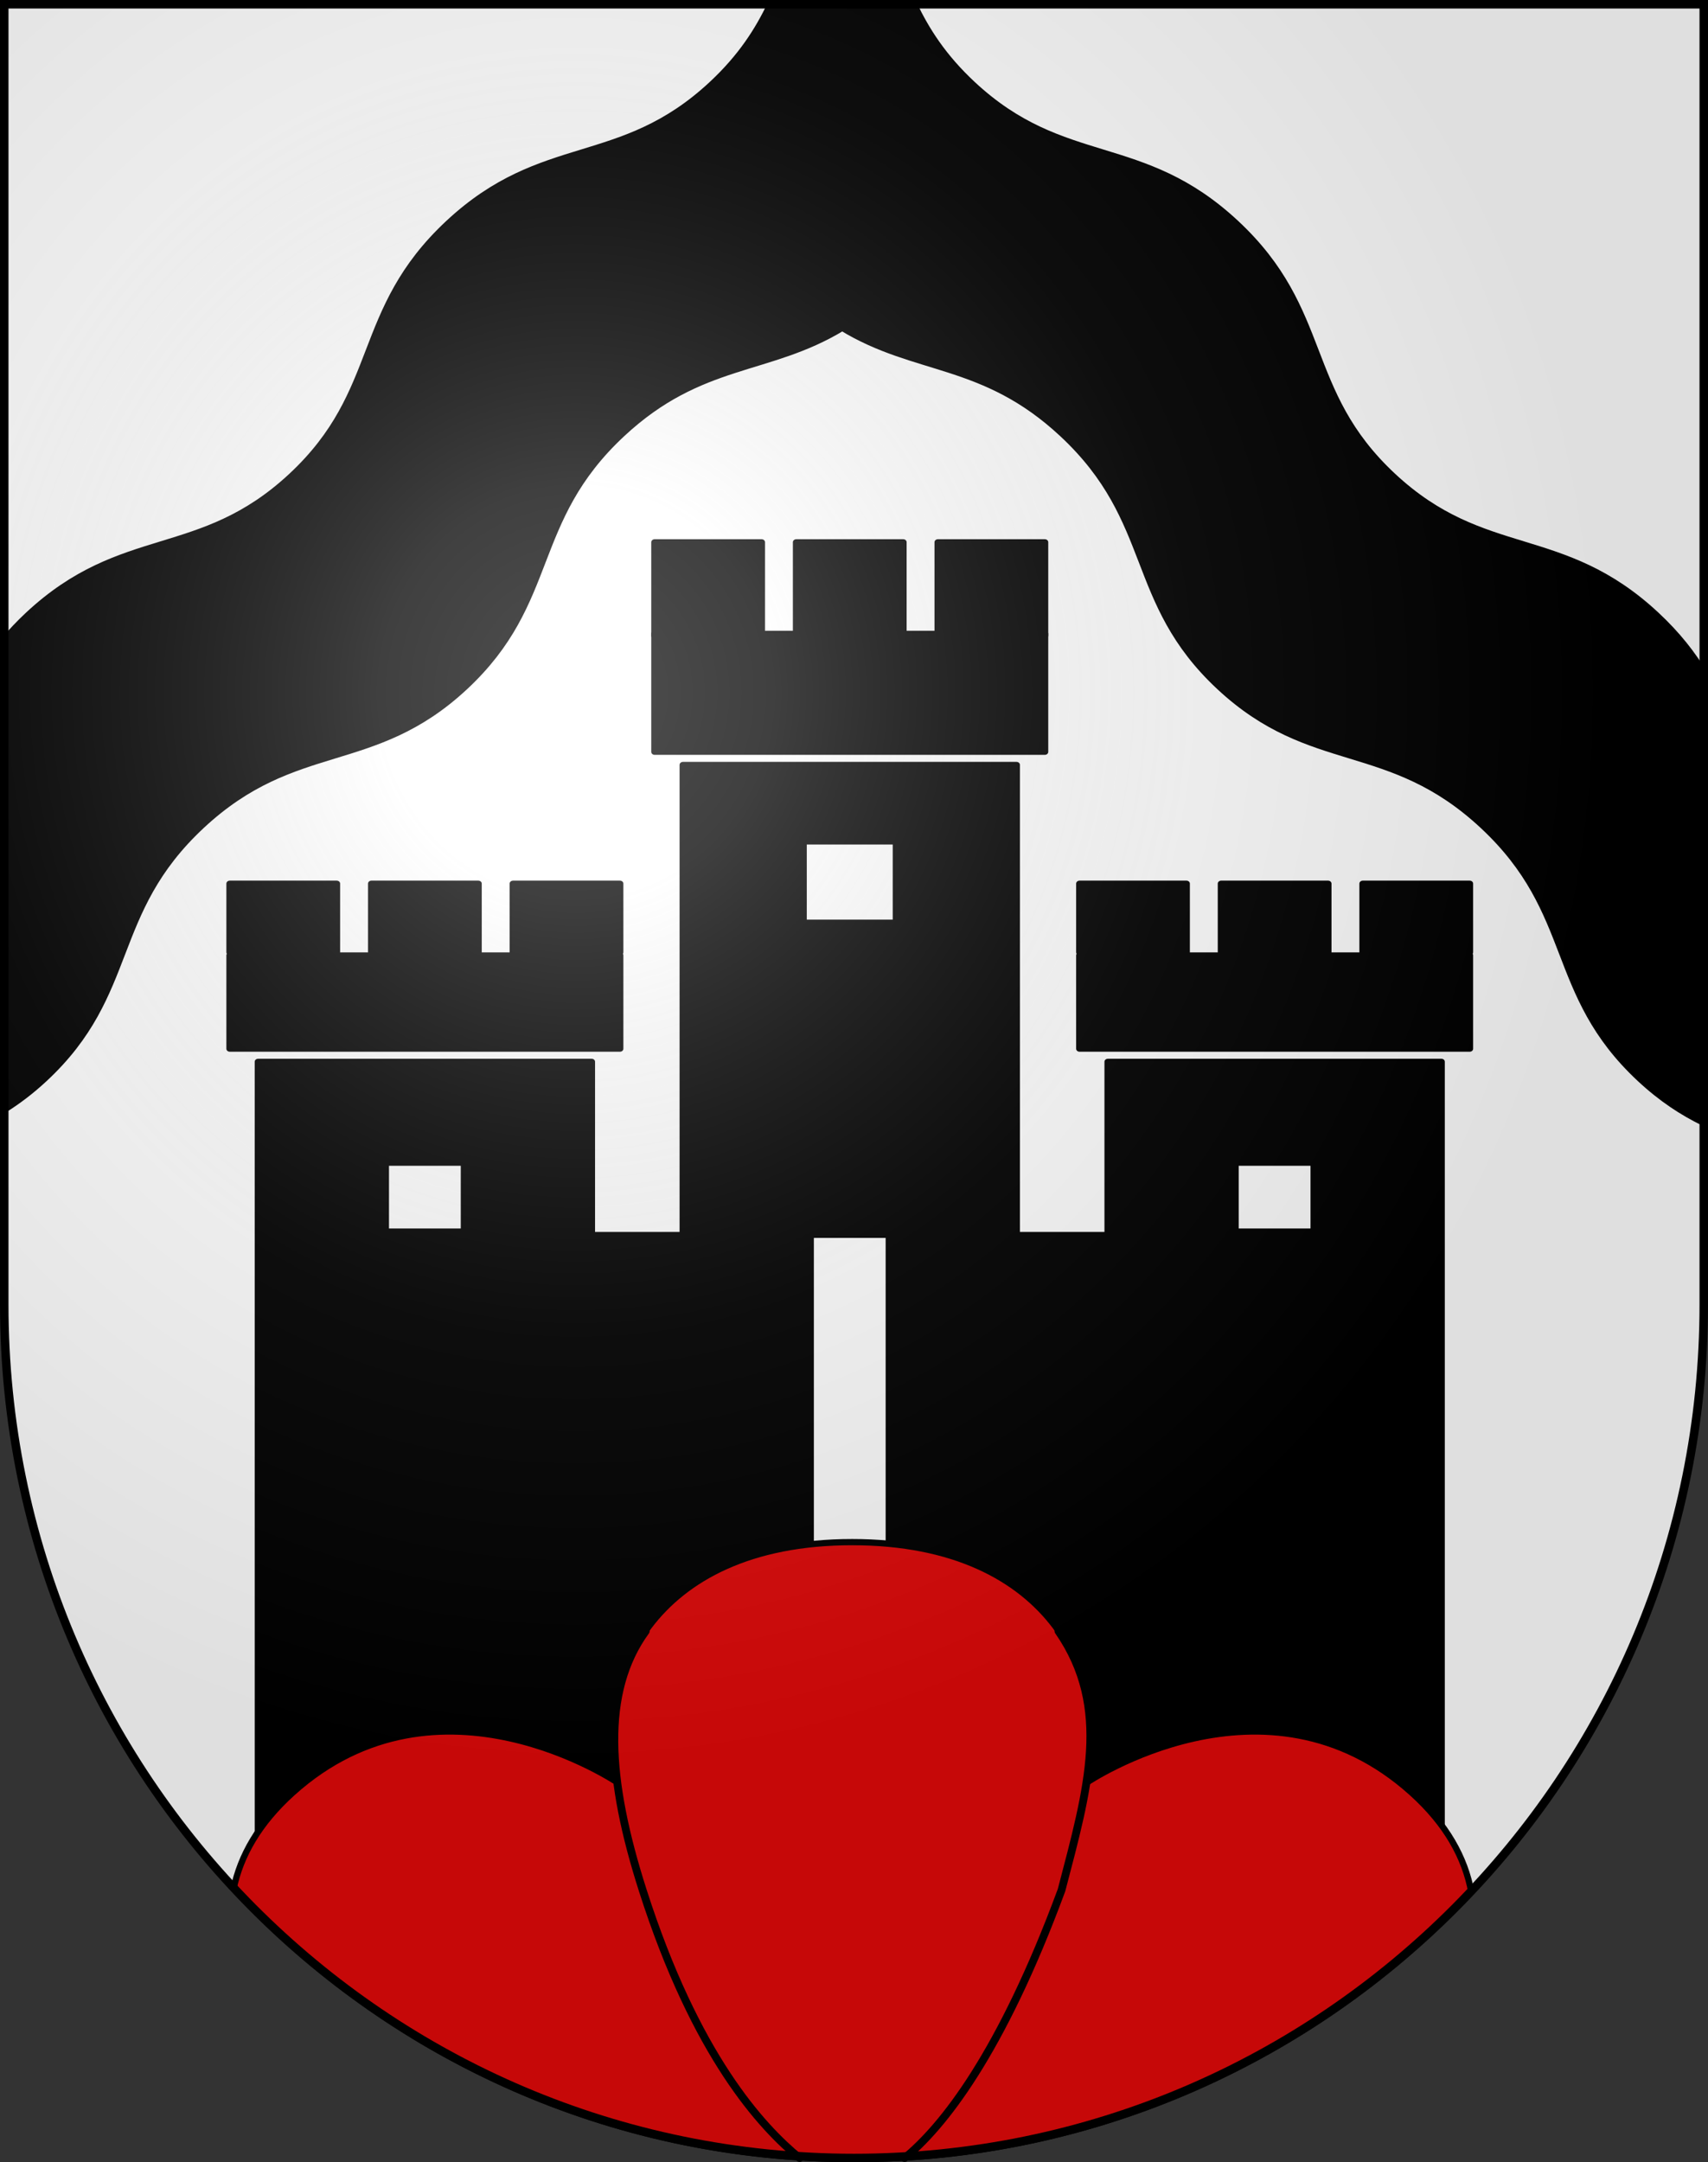
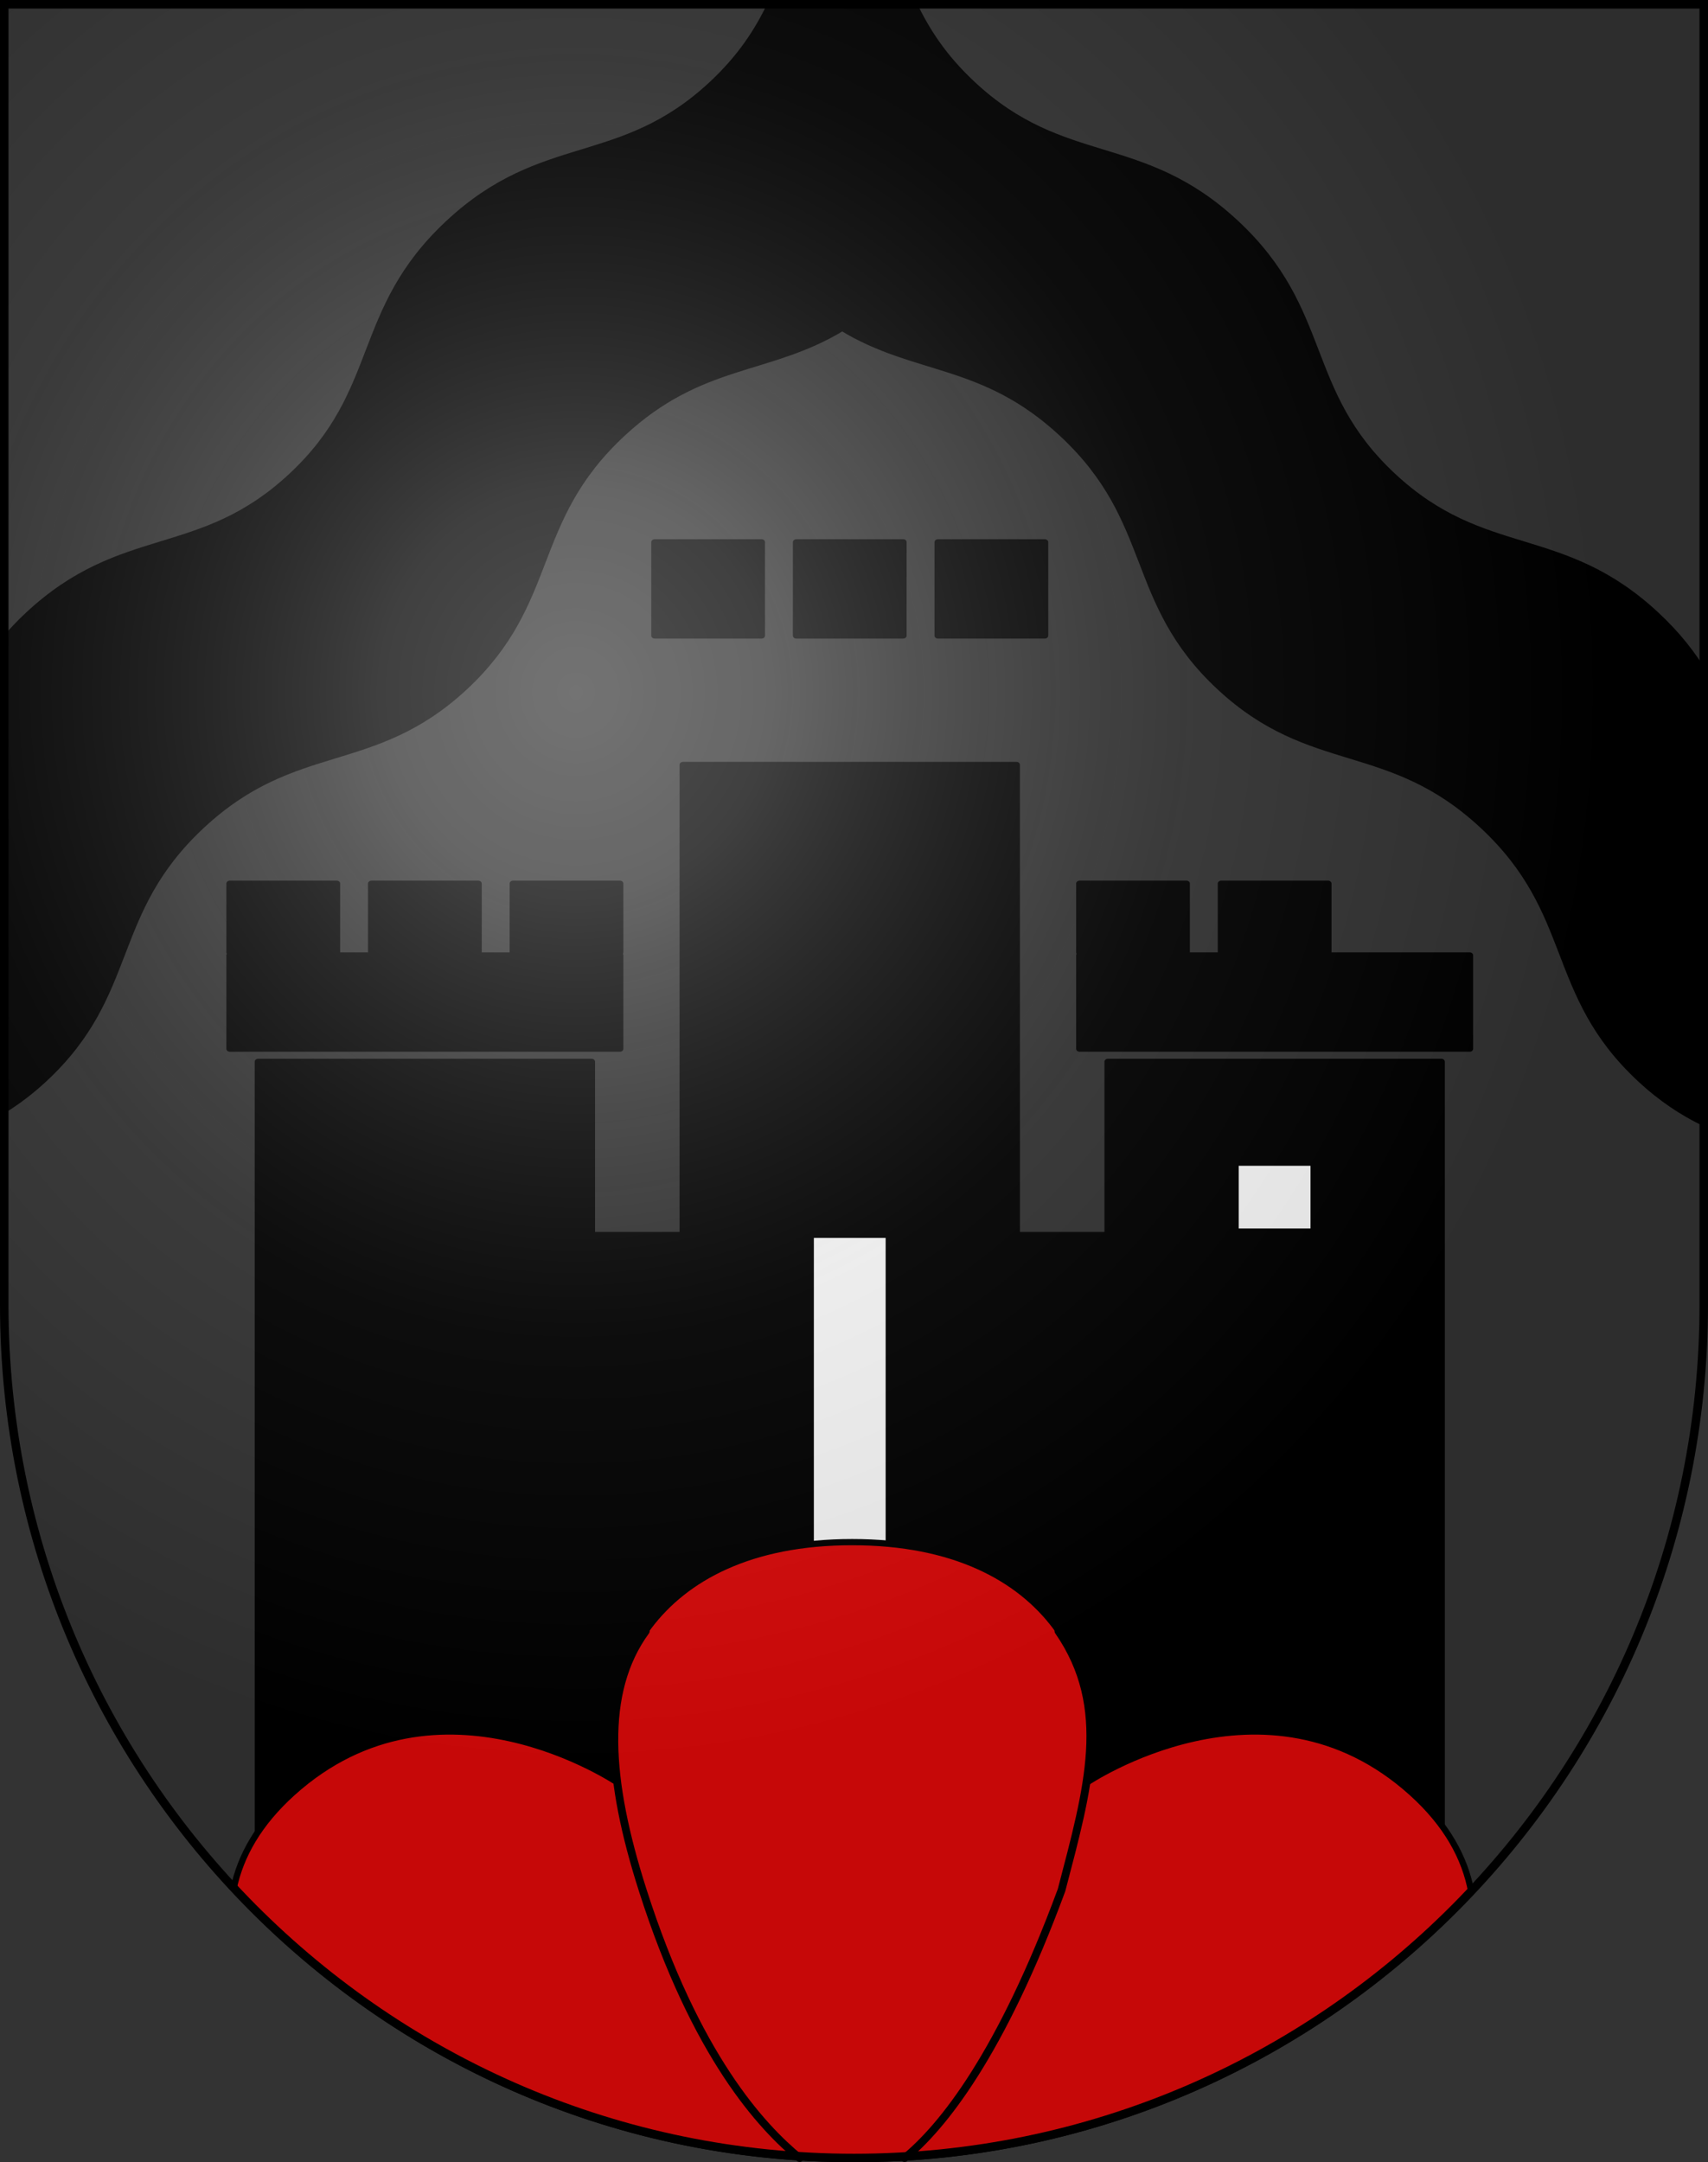
<svg xmlns="http://www.w3.org/2000/svg" xmlns:ns1="http://sodipodi.sourceforge.net/DTD/sodipodi-0.dtd" xmlns:ns2="http://www.inkscape.org/namespaces/inkscape" xmlns:ns4="http://ns.adobe.com/AdobeIllustrator/10.0/" xmlns:xlink="http://www.w3.org/1999/xlink" height="763" width="603" version="1.0" id="svg20" ns1:version="0.32" ns2:version="0.44.1" ns1:docname="Wahlern-coat of arms.svg" ns1:docbase="F:\MIS DOCUMENTOS\Mis imágenes\Encyclopédie\Escudos de Suiza">
  <rect width="100%" height="100%" fill="#333333" stroke="none" />
  <defs id="defs29">
    <linearGradient id="linearGradient2893">
      <stop style="stop-color:#ffffff;stop-opacity:0.314;" offset="0" id="stop2895" />
      <stop id="stop2897" offset="0.19" style="stop-color:#ffffff;stop-opacity:0.251;" />
      <stop style="stop-color:#6b6b6b;stop-opacity:0.125;" offset="0.6" id="stop2901" />
      <stop style="stop-color:#000000;stop-opacity:0.125;" offset="1" id="stop2899" />
    </linearGradient>
    <linearGradient id="linearGradient2955">
      <stop style="stop-color:white;stop-opacity:0;" offset="0" id="stop2965" />
      <stop style="stop-color:black;stop-opacity:0.646;" offset="1" id="stop2959" />
    </linearGradient>
    <radialGradient ns2:collect="always" xlink:href="#linearGradient2893" id="radialGradient3236" gradientUnits="userSpaceOnUse" gradientTransform="matrix(1.215,1.531577e-24,1.464684e-23,1.267,-839.192,-490.489)" cx="858.042" cy="579.933" fx="858.042" fy="579.933" r="300" />
  </defs>
  <ns1:namedview ns2:window-height="682" ns2:window-width="1024" ns2:pageshadow="2" ns2:pageopacity="0.0" guidetolerance="10.0" gridtolerance="10.0" objecttolerance="10.0" borderopacity="1.0" bordercolor="#666666" pagecolor="#ffffff" id="base" ns2:zoom="0.48301887" ns2:cx="453.16212" ns2:cy="456.17837" ns2:window-x="-4" ns2:window-y="-4" ns2:current-layer="layer2" showgrid="true" showguides="true" ns2:guide-bbox="true" />
  <desc id="desc22">Coat of Arms of Canton of Freiburg (Fribourg)</desc>
  <g ns2:groupmode="layer" id="layer1" ns2:label="Fond écu" ns1:insensitive="true">
-     <path id="path1899" d="M 1.5,1.5 L 1.5,460.368 C 1.5,626.678 135.815,761.5 301.5,761.5 C 467.185,761.5 601.5,626.678 601.5,460.368 L 601.5,1.5 L 1.5,1.5 z " style="fill:white;fill-opacity:1" />
-   </g>
+     </g>
  <g ns2:groupmode="layer" id="layer2" ns2:label="Meubles" ns1:insensitive="true">
    <g id="g14927" transform="matrix(1,0,0,0.873,0,82.969)">
      <path id="rect13048" d="M 241.125,214.125 L 241.125,404.125 L 208.875,404.125 L 208.875,334.125 L 91.125,334.125 L 91.125,404.125 L 91.125,411.875 L 91.125,651.875 L 508.875,651.875 L 508.875,404.125 L 508.875,334.125 L 391.125,334.125 L 391.125,404.125 L 358.875,404.125 L 358.875,214.125 L 241.125,214.125 z " style="opacity:1;fill:black;fill-opacity:1;fill-rule:nonzero;stroke:black;stroke-width:2.408;stroke-linecap:round;stroke-linejoin:round;stroke-miterlimit:4;stroke-dasharray:none;stroke-opacity:1" />
      <rect y="404.125" x="286.125" height="152.75" width="27.75" id="rect13983" style="opacity:1;fill:white;fill-opacity:1;fill-rule:nonzero;stroke:black;stroke-width:2.408;stroke-linecap:round;stroke-linejoin:round;stroke-miterlimit:4;stroke-dasharray:none;stroke-opacity:1" />
      <g id="g14909">
        <rect y="291.125" x="381.125" height="37.75" width="137.75" id="rect13954" style="opacity:1;fill:black;fill-opacity:1;fill-rule:nonzero;stroke:black;stroke-width:2.408;stroke-linecap:round;stroke-linejoin:round;stroke-miterlimit:4;stroke-dasharray:none;stroke-opacity:1" />
-         <rect y="262.125" x="481.125" height="27.75" width="37.75" id="rect13960" style="opacity:1;fill:black;fill-opacity:1;fill-rule:nonzero;stroke:black;stroke-width:2.408;stroke-linecap:round;stroke-linejoin:round;stroke-miterlimit:4;stroke-dasharray:none;stroke-opacity:1" />
        <rect style="opacity:1;fill:black;fill-opacity:1;fill-rule:nonzero;stroke:black;stroke-width:2.408;stroke-linecap:round;stroke-linejoin:round;stroke-miterlimit:4;stroke-dasharray:none;stroke-opacity:1" id="rect13962" width="37.75" height="27.75" x="431.125" y="262.125" />
        <rect y="262.125" x="381.125" height="27.75" width="37.75" id="rect13964" style="opacity:1;fill:black;fill-opacity:1;fill-rule:nonzero;stroke:black;stroke-width:2.408;stroke-linecap:round;stroke-linejoin:round;stroke-miterlimit:4;stroke-dasharray:none;stroke-opacity:1" />
      </g>
      <g id="g14903">
        <rect style="opacity:1;fill:black;fill-opacity:1;fill-rule:nonzero;stroke:black;stroke-width:2.408;stroke-linecap:round;stroke-linejoin:round;stroke-miterlimit:4;stroke-dasharray:none;stroke-opacity:1" id="rect13952" width="137.75" height="37.75" x="81.125" y="291.125" />
        <rect style="opacity:1;fill:black;fill-opacity:1;fill-rule:nonzero;stroke:black;stroke-width:2.408;stroke-linecap:round;stroke-linejoin:round;stroke-miterlimit:4;stroke-dasharray:none;stroke-opacity:1" id="rect13958" width="37.75" height="27.75" x="81.125" y="262.125" />
        <rect style="opacity:1;fill:black;fill-opacity:1;fill-rule:nonzero;stroke:black;stroke-width:2.408;stroke-linecap:round;stroke-linejoin:round;stroke-miterlimit:4;stroke-dasharray:none;stroke-opacity:1" id="rect13966" width="37.75" height="27.75" x="181.125" y="262.125" />
        <rect y="262.125" x="131.125" height="27.75" width="37.75" id="rect13968" style="opacity:1;fill:black;fill-opacity:1;fill-rule:nonzero;stroke:black;stroke-width:2.408;stroke-linecap:round;stroke-linejoin:round;stroke-miterlimit:4;stroke-dasharray:none;stroke-opacity:1" />
      </g>
      <g id="g14915">
-         <rect y="161.125" x="231.125" height="47.75" width="137.75" id="rect13956" style="opacity:1;fill:black;fill-opacity:1;fill-rule:nonzero;stroke:black;stroke-width:2.408;stroke-linecap:round;stroke-linejoin:round;stroke-miterlimit:4;stroke-dasharray:none;stroke-opacity:1" />
        <rect y="124.125" x="231.125" height="37.75" width="37.75" id="rect13970" style="opacity:1;fill:black;fill-opacity:1;fill-rule:nonzero;stroke:black;stroke-width:2.408;stroke-linecap:round;stroke-linejoin:round;stroke-miterlimit:4;stroke-dasharray:none;stroke-opacity:1" />
        <rect style="opacity:1;fill:black;fill-opacity:1;fill-rule:nonzero;stroke:black;stroke-width:2.408;stroke-linecap:round;stroke-linejoin:round;stroke-miterlimit:4;stroke-dasharray:none;stroke-opacity:1" id="rect13972" width="37.75" height="37.75" x="331.125" y="124.125" />
        <rect y="124.125" x="281.125" height="37.75" width="37.75" id="rect13974" style="opacity:1;fill:black;fill-opacity:1;fill-rule:nonzero;stroke:black;stroke-width:2.408;stroke-linecap:round;stroke-linejoin:round;stroke-miterlimit:4;stroke-dasharray:none;stroke-opacity:1" />
      </g>
-       <rect y="374.978" x="136.125" height="27.75" width="27.75" id="rect14870" style="opacity:1;fill:white;fill-opacity:1;fill-rule:nonzero;stroke:black;stroke-width:2.408;stroke-linecap:round;stroke-linejoin:round;stroke-miterlimit:4;stroke-dasharray:none;stroke-opacity:1" />
      <rect style="opacity:1;fill:white;fill-opacity:1;fill-rule:nonzero;stroke:black;stroke-width:2.408;stroke-linecap:round;stroke-linejoin:round;stroke-miterlimit:4;stroke-dasharray:none;stroke-opacity:1" id="rect14923" width="27.75" height="27.75" x="436.125" y="374.978" />
-       <rect style="opacity:1;fill:white;fill-opacity:1;fill-rule:nonzero;stroke:black;stroke-width:2.408;stroke-linecap:round;stroke-linejoin:round;stroke-miterlimit:4;stroke-dasharray:none;stroke-opacity:1" id="rect14925" width="32.75" height="32.75" x="283.625" y="245.125" />
    </g>
    <g id="g13935">
      <path style="fill:#e20909;fill-opacity:1;stroke:black;stroke-width:2.207;stroke-miterlimit:4;stroke-dasharray:none;stroke-opacity:1" d="M 300.844,544.177 C 228.777,544.177 209.198,595.12 218.094,629.084 C 218.094,629.084 154.948,586.14 103.344,632.584 C 91.351,643.377 84.865,654.882 82.469,666.521 C 137.211,725.212 215.084,761.896 301.5,761.896 C 387.344,761.896 464.754,725.69 519.437,667.677 C 517.243,655.652 510.759,643.73 498.375,632.584 C 446.774,586.14 383.594,629.084 383.594,629.084 C 392.493,595.12 372.907,544.177 300.844,544.177 z " id="path4760" />
      <path id="path2005" d="M 319.355,761.536 C 332.779,750.514 353.341,725.01 374.773,666.963 C 384.094,631.328 392.471,602.711 373.678,575.583" ns4:knockout="Off" style="fill:#e20909;fill-opacity:1;stroke:black;stroke-width:2.75;stroke-linecap:round;stroke-linejoin:round" ns1:nodetypes="ccc" />
      <path id="path2003" d="M 282.305,761.536 C 268.881,750.514 245.625,725.573 226.888,666.963 C 214.467,628.109 212.29,597.076 227.983,575.583" ns4:knockout="Off" style="fill:#e20909;fill-opacity:1;stroke:black;stroke-width:2.75;stroke-linecap:round;stroke-linejoin:round" ns1:nodetypes="csc" />
    </g>
    <path style="fill:black;fill-opacity:1;stroke:black;stroke-width:2.75;stroke-linecap:round;stroke-linejoin:round;stroke-miterlimit:4;stroke-dasharray:none;stroke-opacity:1" d="M 272.312,1.5 C 267.85,10.874 261.856,20.291 251.5,29.938 C 219.076,60.142 191.813,47.936 158.531,78.938 C 125.25,109.94 135.519,137.984 103.094,168.188 C 70.67,198.392 43.408,186.185 10.125,217.188 C 6.847,220.241 4.016,223.28 1.5,226.281 L 1.5,391.281 C 6.095,388.396 10.778,384.894 15.562,380.438 C 47.988,350.236 37.718,322.16 71,291.156 C 104.282,260.153 131.545,272.392 163.969,242.188 C 196.394,211.984 186.156,183.909 219.438,152.906 C 247.449,126.813 271.195,131.299 297.344,115.375 C 323.493,131.299 347.238,126.813 375.25,152.906 C 408.532,183.909 398.294,211.984 430.719,242.188 C 463.143,272.392 490.406,260.153 523.688,291.156 C 556.969,322.16 546.699,350.236 579.125,380.438 C 586.824,387.61 594.233,392.37 601.5,395.906 L 601.5,237.906 C 597.422,231.109 592.12,224.227 584.562,217.188 C 551.28,186.185 524.018,198.392 491.594,168.188 C 459.169,137.984 469.438,109.94 436.156,78.938 C 402.875,47.936 375.612,60.142 343.188,29.938 C 332.831,20.291 326.838,10.874 322.375,1.5 L 272.312,1.5 z " id="path15861" />
    <g transform="matrix(-1,0,0,1,364.687,-77)" ns2:label="Capa 1" id="g15866" style="fill:black;fill-opacity:1" />
  </g>
  <g ns2:groupmode="layer" id="layer3" ns2:label="Reflet final" style="display:inline" ns1:insensitive="true">
    <path style="fill:url(#radialGradient3236);fill-opacity:1" d="M 1.5,1.5 L 1.5,460.368 C 1.5,626.679 135.815,761.5 301.5,761.5 C 467.185,761.5 601.5,626.679 601.5,460.368 L 601.5,1.5 L 1.5,1.5 z " id="path2346" />
  </g>
  <g ns2:groupmode="layer" id="layer4" ns2:label="Contour final" style="display:inline" ns1:insensitive="true">
    <path style="fill:none;fill-opacity:1;stroke:black;stroke-width:3;stroke-miterlimit:4;stroke-dasharray:none;stroke-opacity:1" d="M 1.5,1.5 L 1.5,460.368 C 1.5,626.679 135.815,761.5 301.5,761.5 C 467.185,761.5 601.5,626.679 601.5,460.368 L 601.5,1.5 L 1.5,1.5 z " id="path3239" />
  </g>
</svg>